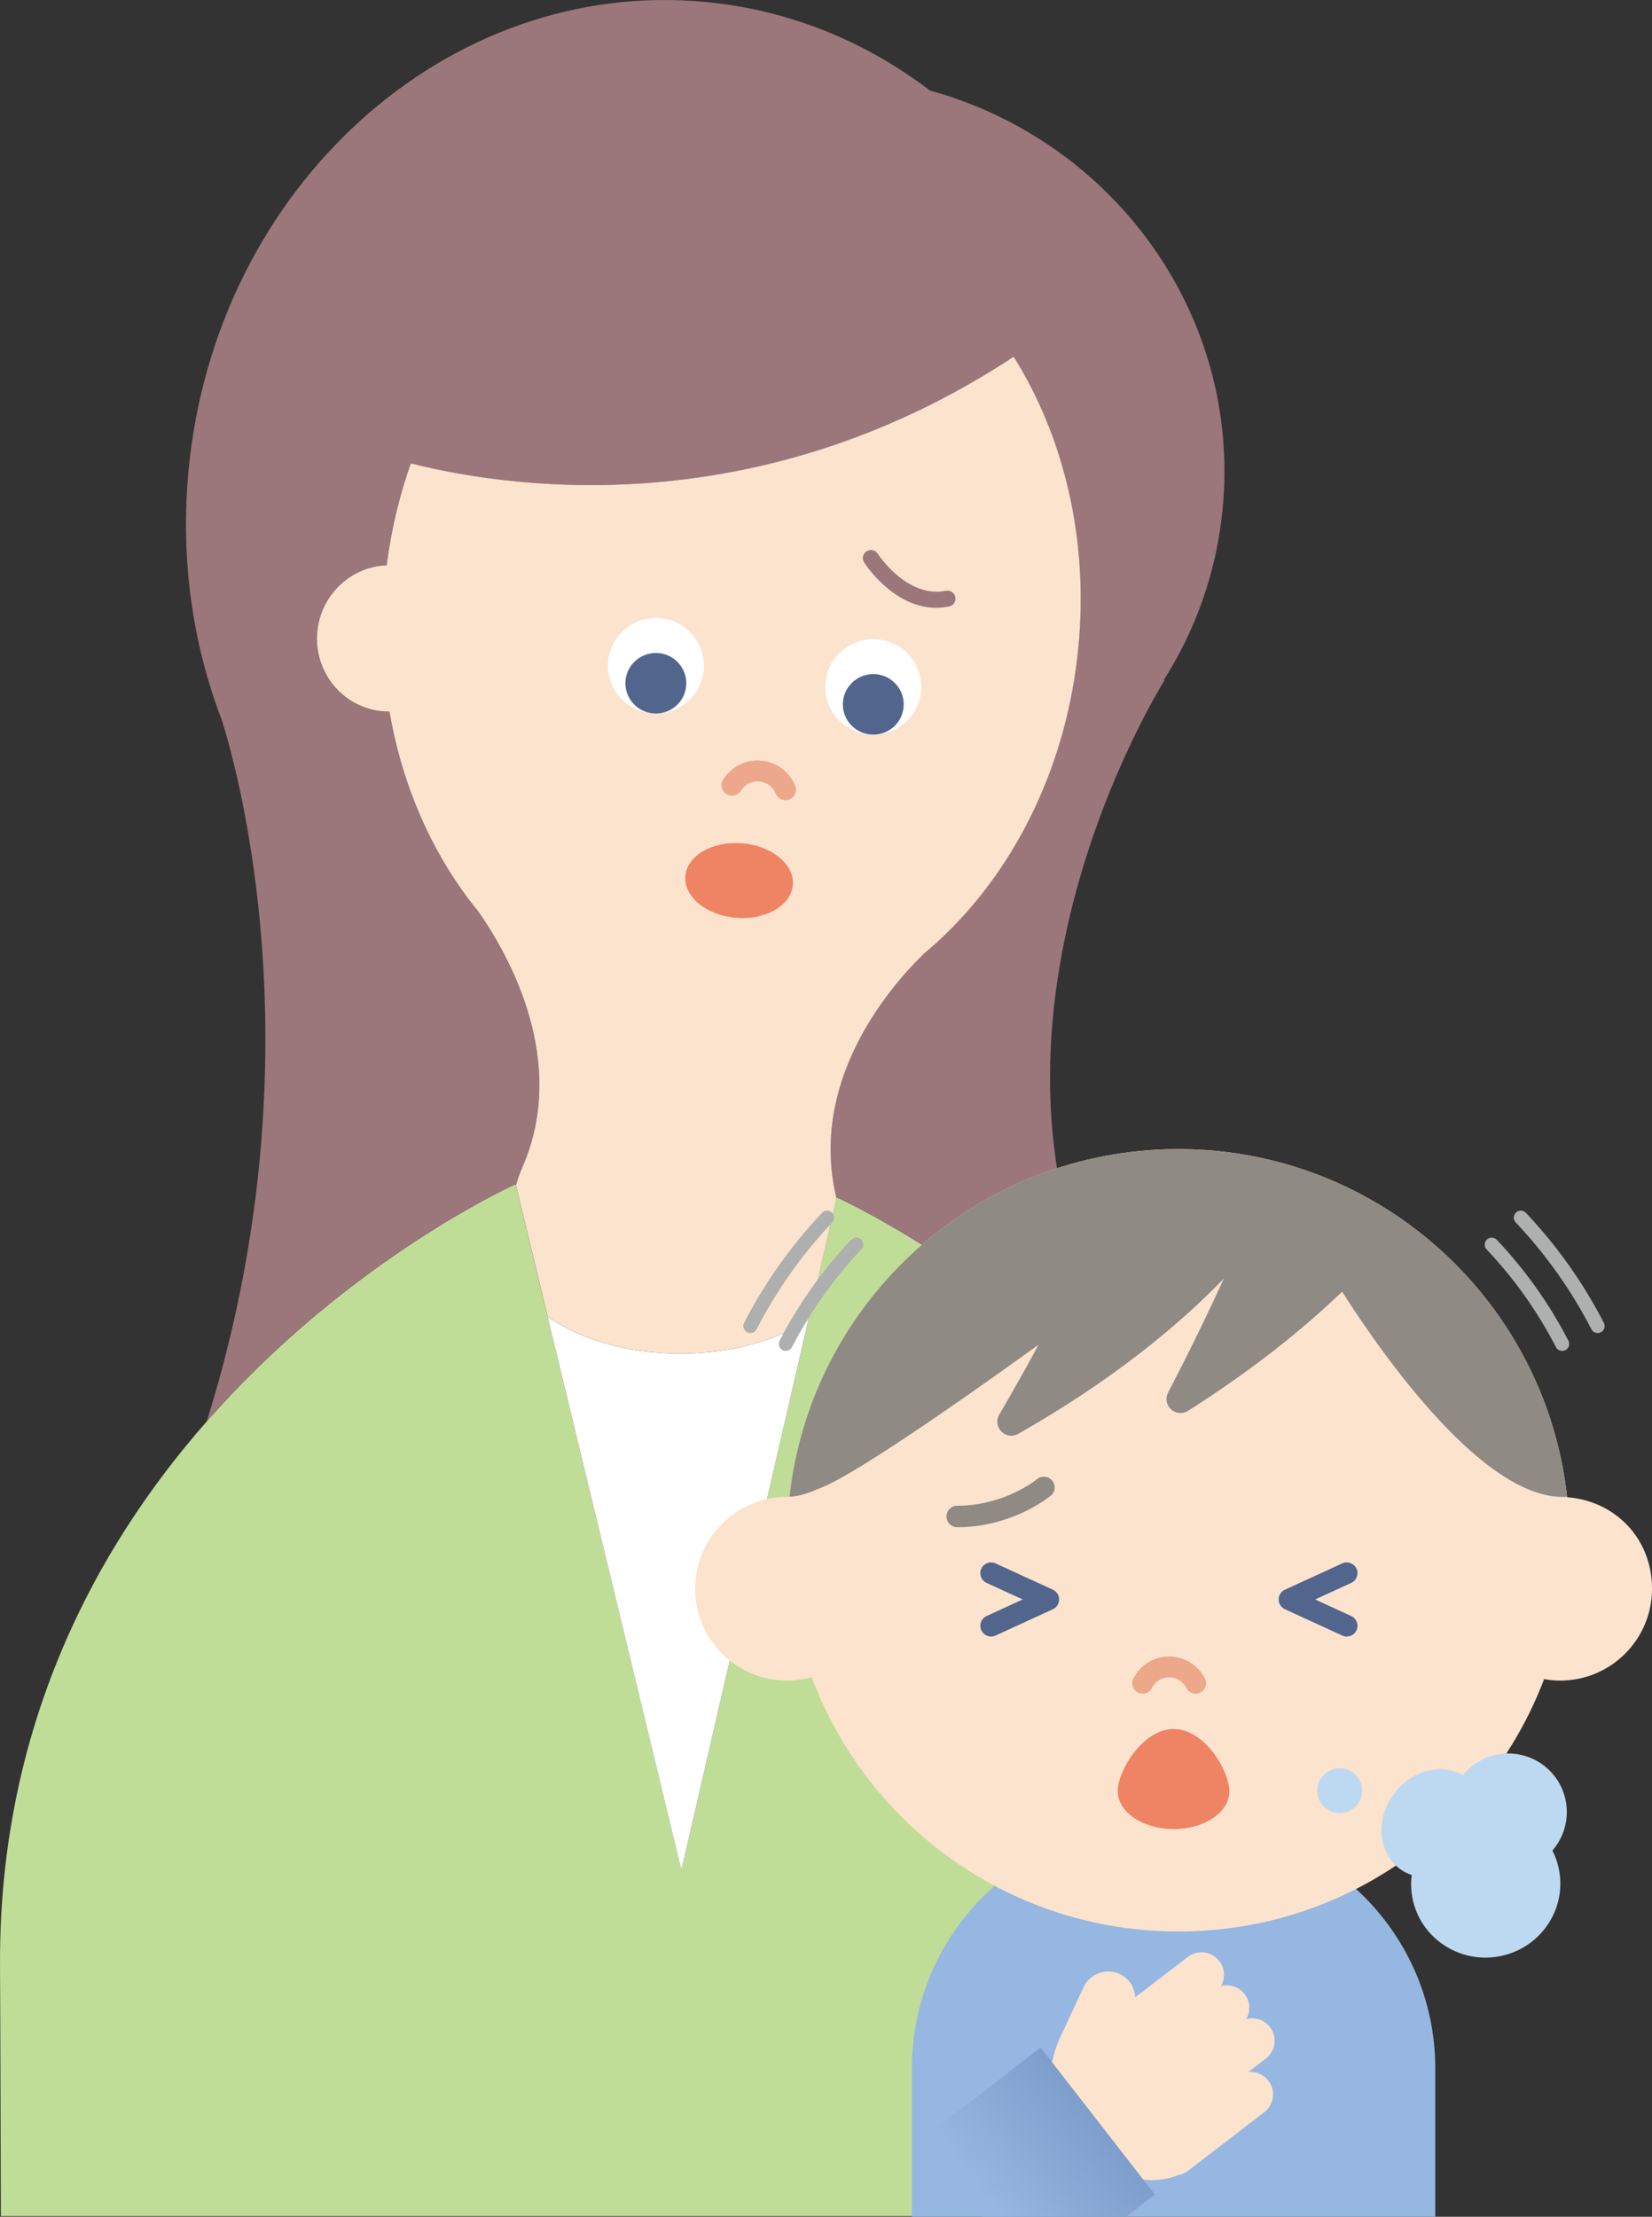
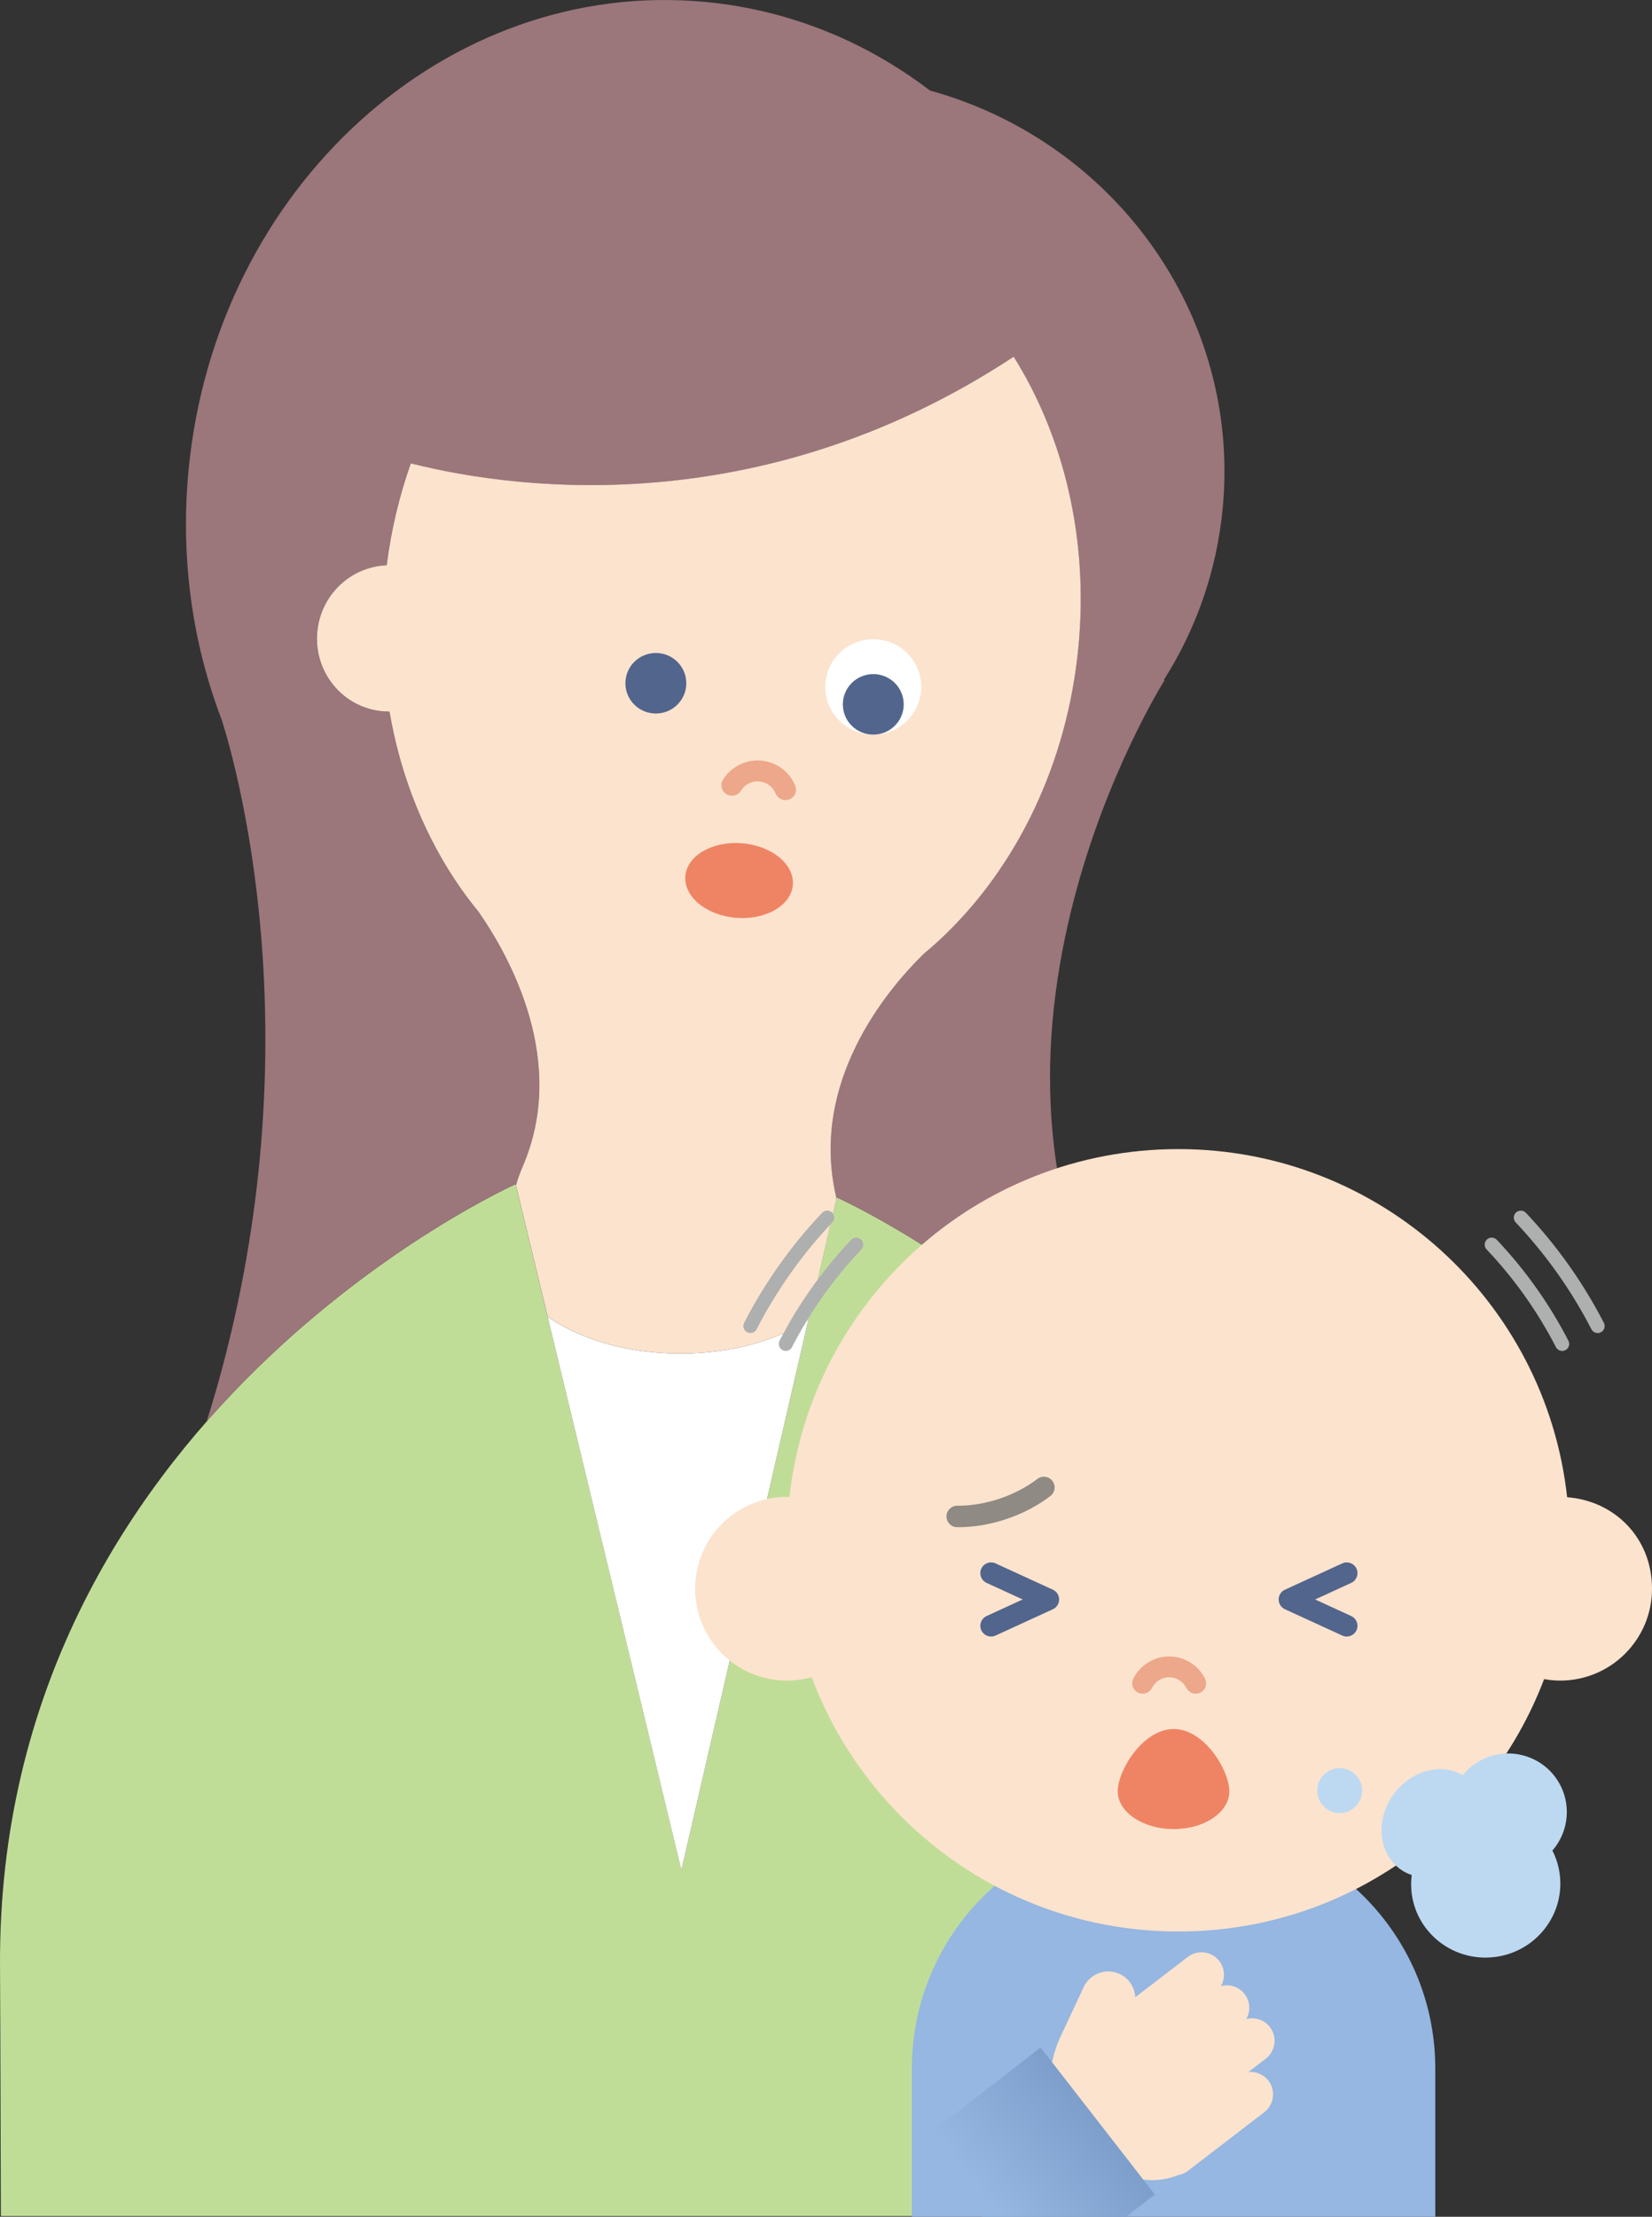
<svg xmlns="http://www.w3.org/2000/svg" width="82" height="110" viewBox="0 0 82 110" fill="none">
  <rect x="0" y="0" width="82" height="110" fill="#333333" stroke="none" />
  <path d="M67.138 109.964C67.148 106.611 67.162 100.908 67.178 98.233C67.345 70.915 41.53 59.416 41.53 59.416L33.823 92.799L25.592 58.761C25.592 58.761 -0.167 70.26 0.001 97.578C0.019 100.437 0.033 106.754 0.043 109.966H67.138V109.964Z" fill="#C0DD98" />
  <path d="M46.153 4.487C42.973 2.062 39.176 0.489 35.008 0.096C22.184 -1.115 10.7 9.29 9.359 23.333C8.94 27.729 9.562 31.959 11.012 35.736C11.832 38.339 15.842 52.766 10.259 70.54C17.38 62.43 25.592 58.761 25.592 58.761L25.606 58.82C25.692 58.523 25.8 58.213 25.937 57.894C28.199 52.669 25.297 47.465 23.744 45.237C23.448 44.878 23.165 44.505 22.893 44.122C22.885 44.112 22.881 44.108 22.881 44.108H22.883C21.131 41.617 19.893 38.609 19.328 35.315C19.208 35.315 19.088 35.311 18.967 35.299C16.996 35.113 15.553 33.343 15.743 31.344C15.918 29.509 17.413 28.122 19.186 28.054C19.412 26.284 19.821 24.591 20.384 22.998C26.259 24.474 38.194 25.681 50.309 17.703C52.783 21.644 54.04 26.713 53.525 32.1C52.972 37.889 50.481 42.933 46.918 46.376H46.922C46.922 46.376 46.916 46.38 46.906 46.388C46.566 46.715 46.217 47.027 45.86 47.325C43.913 49.224 40.24 53.724 41.472 59.279C41.488 59.348 41.5 59.416 41.514 59.483L41.53 59.418C41.53 59.418 50.251 63.305 57.522 71.921C57.44 70.532 56.959 69.036 55.967 67.431C46.341 51.833 57.813 33.743 57.813 33.743L57.769 33.739C59.356 31.245 60.39 28.362 60.69 25.234C61.606 15.648 55.304 7.011 46.151 4.489L46.153 4.487Z" fill="#9B767B" />
  <path d="M18.969 35.295C19.091 35.307 19.211 35.311 19.331 35.311C19.896 38.607 21.135 41.615 22.886 44.106H22.884C22.884 44.106 22.888 44.11 22.896 44.12C23.168 44.505 23.451 44.876 23.746 45.235C25.299 47.464 28.202 52.667 25.94 57.892C25.8 58.213 25.693 58.521 25.609 58.818L27.184 65.329C28.765 66.452 31.132 67.165 33.781 67.165C36.293 67.165 38.552 66.522 40.129 65.498L41.519 59.479C41.507 59.412 41.493 59.344 41.477 59.275C40.245 53.72 43.918 49.22 45.864 47.321C46.222 47.023 46.571 46.712 46.911 46.384C46.92 46.376 46.926 46.372 46.926 46.372H46.922C50.486 42.929 52.977 37.885 53.53 32.096C54.045 26.707 52.787 21.639 50.314 17.7C38.199 25.677 26.264 24.472 20.389 22.994C19.826 24.587 19.417 26.282 19.191 28.05C17.42 28.118 15.923 29.505 15.748 31.34C15.556 33.339 16.999 35.109 18.971 35.295H18.969Z" fill="#FCE3CD" />
  <path d="M33.823 92.799L40.175 65.281L40.125 65.5C38.55 66.524 36.29 67.167 33.777 67.167C31.13 67.167 28.763 66.452 27.18 65.331L33.821 92.799H33.823Z" fill="white" />
-   <path d="M46.475 30.16C44.347 30.16 42.954 28.003 42.89 27.901C42.772 27.717 42.828 27.471 43.016 27.354C43.201 27.236 43.449 27.292 43.566 27.477C43.581 27.498 45.014 29.703 46.95 29.316C47.166 29.273 47.377 29.411 47.419 29.628C47.463 29.842 47.323 30.052 47.106 30.094C46.89 30.138 46.679 30.158 46.475 30.158V30.16Z" fill="#9B767B" />
  <path d="M38.945 39.703C38.755 39.687 38.582 39.568 38.504 39.381C38.362 39.038 38.049 38.806 37.683 38.776C37.318 38.746 36.971 38.923 36.775 39.238C36.623 39.482 36.3 39.558 36.056 39.407C35.811 39.256 35.735 38.937 35.887 38.693C36.29 38.044 37.013 37.678 37.771 37.742C38.53 37.806 39.181 38.282 39.472 38.988C39.582 39.254 39.454 39.558 39.187 39.665C39.107 39.697 39.025 39.709 38.945 39.703Z" fill="#EDA78A" />
  <path d="M39.353 43.914C39.439 42.893 38.313 41.966 36.84 41.844C35.367 41.723 34.103 42.452 34.018 43.473C33.932 44.494 35.058 45.421 36.531 45.543C38.004 45.664 39.268 44.935 39.353 43.914Z" fill="#EF8465" />
  <path d="M43.346 36.454C44.662 36.454 45.728 35.394 45.728 34.087C45.728 32.779 44.662 31.719 43.346 31.719C42.031 31.719 40.965 32.779 40.965 34.087C40.965 35.394 42.031 36.454 43.346 36.454Z" fill="white" />
  <path d="M43.347 36.454C44.182 36.454 44.858 35.782 44.858 34.952C44.858 34.122 44.182 33.45 43.347 33.45C42.513 33.45 41.836 34.122 41.836 34.952C41.836 35.782 42.513 36.454 43.347 36.454Z" fill="#52658C" />
-   <path d="M32.557 35.404C33.873 35.404 34.939 34.344 34.939 33.037C34.939 31.729 33.873 30.669 32.557 30.669C31.242 30.669 30.176 31.729 30.176 33.037C30.176 34.344 31.242 35.404 32.557 35.404Z" fill="white" />
  <path d="M32.554 35.406C33.389 35.406 34.065 34.734 34.065 33.904C34.065 33.074 33.389 32.402 32.554 32.402C31.72 32.402 31.043 33.074 31.043 33.904C31.043 34.734 31.72 35.406 32.554 35.406Z" fill="#52658C" />
  <g clip-path="url(#clip0_1625_72983)">
    <path d="M71.243 110V102.643C71.243 95.983 65.841 90.583 59.177 90.583H57.328C50.664 90.583 45.262 95.983 45.262 102.643V110H71.241H71.243Z" fill="#95B7E1" />
    <path d="M52.201 102.728L56.313 108.082L56.325 108.073C57.032 108.253 57.787 108.212 58.482 107.931C58.654 107.901 58.821 107.832 58.969 107.718L59.296 107.468L59.887 107.014L62.754 104.813C63.243 104.438 63.336 103.736 62.96 103.247C62.717 102.93 62.337 102.782 61.966 102.816L62.83 102.154C63.319 101.779 63.412 101.077 63.037 100.588C62.754 100.22 62.283 100.076 61.862 100.189C62.08 99.809 62.063 99.321 61.781 98.95C61.498 98.582 61.027 98.438 60.605 98.552C60.823 98.172 60.807 97.683 60.524 97.312C60.149 96.823 59.447 96.731 58.958 97.106L56.35 99.108C56.327 98.626 56.046 98.169 55.578 97.952C55.254 97.801 54.89 97.785 54.551 97.908C54.213 98.03 53.944 98.276 53.791 98.6L52.554 101.246C52.554 101.246 52.141 102.253 52.201 102.726" fill="#FCE3CD" />
    <path d="M55.897 110L57.322 108.895L51.651 101.598L45.777 106.159L48.763 110H55.897Z" fill="url(#paint0_linear_1625_72983)" />
    <path d="M77.787 74.295C76.724 64.579 68.489 57.02 58.486 57.02C48.482 57.02 40.257 64.575 39.186 74.284C39.144 74.284 39.105 74.276 39.065 74.276C36.546 74.276 34.504 76.317 34.504 78.835C34.504 81.354 36.546 83.394 39.065 83.394C39.489 83.394 39.9 83.332 40.289 83.223C43.045 90.594 50.151 95.844 58.486 95.844C66.82 95.844 73.864 90.638 76.645 83.32C76.904 83.367 77.169 83.394 77.44 83.394C79.959 83.394 82.001 81.354 82.001 78.835C82.001 76.317 80.145 74.473 77.79 74.295H77.787Z" fill="#FCE3CD" />
-     <path d="M77.785 74.27C76.709 64.568 68.481 57.02 58.485 57.02C48.489 57.02 40.263 64.568 39.188 74.272C39.605 74.251 40.066 74.121 40.569 73.897C42.175 73.366 47.615 69.565 51.55 66.729C50.456 68.754 49.613 70.169 49.601 70.19C49.439 70.461 49.48 70.806 49.703 71.033C49.837 71.17 50.018 71.242 50.199 71.242C50.317 71.242 50.435 71.212 50.542 71.151C55.173 68.515 58.448 65.826 60.749 63.442C59.324 66.569 57.996 69.067 57.982 69.094C57.834 69.372 57.892 69.715 58.123 69.931C58.255 70.053 58.425 70.116 58.596 70.116C58.724 70.116 58.853 70.081 58.969 70.007C62.152 67.992 64.652 65.981 66.618 64.095C68.678 67.325 73.752 74.538 77.787 74.274L77.785 74.27Z" fill="#8F8A83" />
    <path d="M59.353 84.045C59.165 84.045 58.984 83.944 58.891 83.763C58.724 83.434 58.395 83.23 58.034 83.23C57.672 83.23 57.343 83.434 57.176 83.763C57.046 84.018 56.736 84.117 56.481 83.987C56.226 83.858 56.126 83.547 56.256 83.293C56.601 82.616 57.281 82.197 58.034 82.197C58.785 82.197 59.466 82.616 59.812 83.293C59.941 83.547 59.839 83.858 59.587 83.987C59.513 84.027 59.431 84.043 59.353 84.043V84.045Z" fill="#EDA78A" />
    <path d="M66.848 81.208C66.774 81.208 66.697 81.192 66.626 81.159L63.779 79.853C63.589 79.764 63.469 79.577 63.469 79.368C63.469 79.16 63.589 78.97 63.779 78.884L66.626 77.578C66.892 77.455 67.21 77.573 67.332 77.839C67.455 78.108 67.337 78.423 67.07 78.546L65.279 79.368L67.07 80.191C67.337 80.314 67.455 80.631 67.332 80.897C67.242 81.092 67.05 81.208 66.848 81.208Z" fill="#52658C" />
    <path d="M49.193 81.208C48.992 81.208 48.799 81.092 48.709 80.897C48.586 80.629 48.704 80.314 48.971 80.191L50.762 79.368L48.971 78.546C48.704 78.423 48.586 78.106 48.709 77.839C48.832 77.573 49.149 77.455 49.416 77.578L52.262 78.884C52.452 78.972 52.572 79.16 52.572 79.368C52.572 79.577 52.452 79.767 52.262 79.853L49.416 81.159C49.344 81.192 49.267 81.208 49.193 81.208Z" fill="#52658C" />
    <path d="M55.48 88.878C55.476 89.913 56.714 90.756 58.243 90.763C59.773 90.768 61.015 89.934 61.02 88.898C61.025 87.863 59.796 85.801 58.266 85.797C56.737 85.792 55.485 87.842 55.48 88.878Z" fill="#EF8465" />
    <path d="M47.553 75.782C47.539 75.782 47.525 75.782 47.511 75.782C47.217 75.782 46.98 75.541 46.98 75.247C46.98 74.953 47.221 74.717 47.514 74.717C47.528 74.717 47.537 74.717 47.551 74.717C48.218 74.717 48.93 74.596 49.611 74.369C50.304 74.138 50.955 73.797 51.493 73.387C51.727 73.209 52.061 73.253 52.239 73.487C52.418 73.721 52.374 74.054 52.14 74.233C51.502 74.721 50.765 75.106 49.95 75.379C49.15 75.648 48.343 75.782 47.553 75.782Z" fill="#8F8A83" />
    <path d="M77.413 92.953C77.355 92.55 77.232 92.174 77.056 91.829C77.881 90.884 78.027 89.473 77.32 88.359C76.458 87.004 74.66 86.603 73.304 87.465C73.033 87.636 72.803 87.847 72.611 88.083C71.524 87.451 70.022 87.856 69.164 89.049C68.258 90.309 68.413 91.966 69.507 92.753C69.684 92.881 69.874 92.974 70.073 93.041C70.034 93.353 70.031 93.675 70.078 94.002C70.363 96.004 72.238 97.391 74.263 97.102C76.289 96.812 77.701 94.954 77.413 92.953Z" fill="#BDD9F2" />
    <path d="M67.438 88.255C67.109 87.736 66.418 87.583 65.899 87.912C65.38 88.241 65.227 88.931 65.556 89.45C65.885 89.969 66.576 90.122 67.095 89.793C67.614 89.464 67.767 88.774 67.438 88.255Z" fill="#BDD9F2" />
    <path d="M79.301 66.148C79.176 66.148 79.053 66.078 78.993 65.96C77.998 64.03 76.735 62.246 75.236 60.66C75.103 60.521 75.11 60.301 75.249 60.169C75.388 60.036 75.609 60.044 75.741 60.182C77.284 61.816 78.587 63.653 79.611 65.643C79.7 65.814 79.632 66.022 79.461 66.111C79.41 66.136 79.356 66.15 79.303 66.15L79.301 66.148Z" fill="#AEAFAF" />
    <path d="M77.54 67.035C77.415 67.035 77.292 66.965 77.232 66.847C76.321 65.08 75.165 63.449 73.79 61.998C73.658 61.86 73.665 61.639 73.804 61.507C73.943 61.375 74.163 61.382 74.296 61.521C75.714 63.02 76.91 64.704 77.851 66.53C77.939 66.701 77.872 66.91 77.7 66.998C77.649 67.023 77.596 67.037 77.54 67.037V67.035Z" fill="#AEAFAF" />
    <path d="M37.245 66.148C37.192 66.148 37.136 66.136 37.088 66.108C36.916 66.02 36.849 65.812 36.937 65.64C37.959 63.651 39.262 61.813 40.808 60.18C40.94 60.041 41.16 60.034 41.299 60.166C41.438 60.298 41.445 60.519 41.313 60.657C39.813 62.244 38.55 64.028 37.556 65.958C37.493 66.078 37.373 66.145 37.248 66.145L37.245 66.148Z" fill="#AEAFAF" />
    <path d="M39.005 67.035C38.952 67.035 38.897 67.023 38.846 66.996C38.674 66.907 38.607 66.699 38.695 66.528C39.636 64.702 40.832 63.018 42.25 61.519C42.383 61.38 42.603 61.373 42.742 61.505C42.881 61.637 42.888 61.857 42.756 61.996C41.381 63.447 40.225 65.077 39.314 66.845C39.251 66.965 39.131 67.032 39.005 67.032V67.035Z" fill="#AEAFAF" />
  </g>
  <defs>
    <linearGradient id="paint0_linear_1625_72983" x1="49.145" y1="109.407" x2="55.248" y2="104.627" gradientUnits="userSpaceOnUse">
      <stop stop-color="#95B7E1" />
      <stop offset="1" stop-color="#7A9BC8" />
    </linearGradient>
    <clipPath id="clip0_1625_72983">
      <rect width="47.497" height="52.98" fill="white" transform="translate(34.504 57.02)" />
    </clipPath>
  </defs>
</svg>